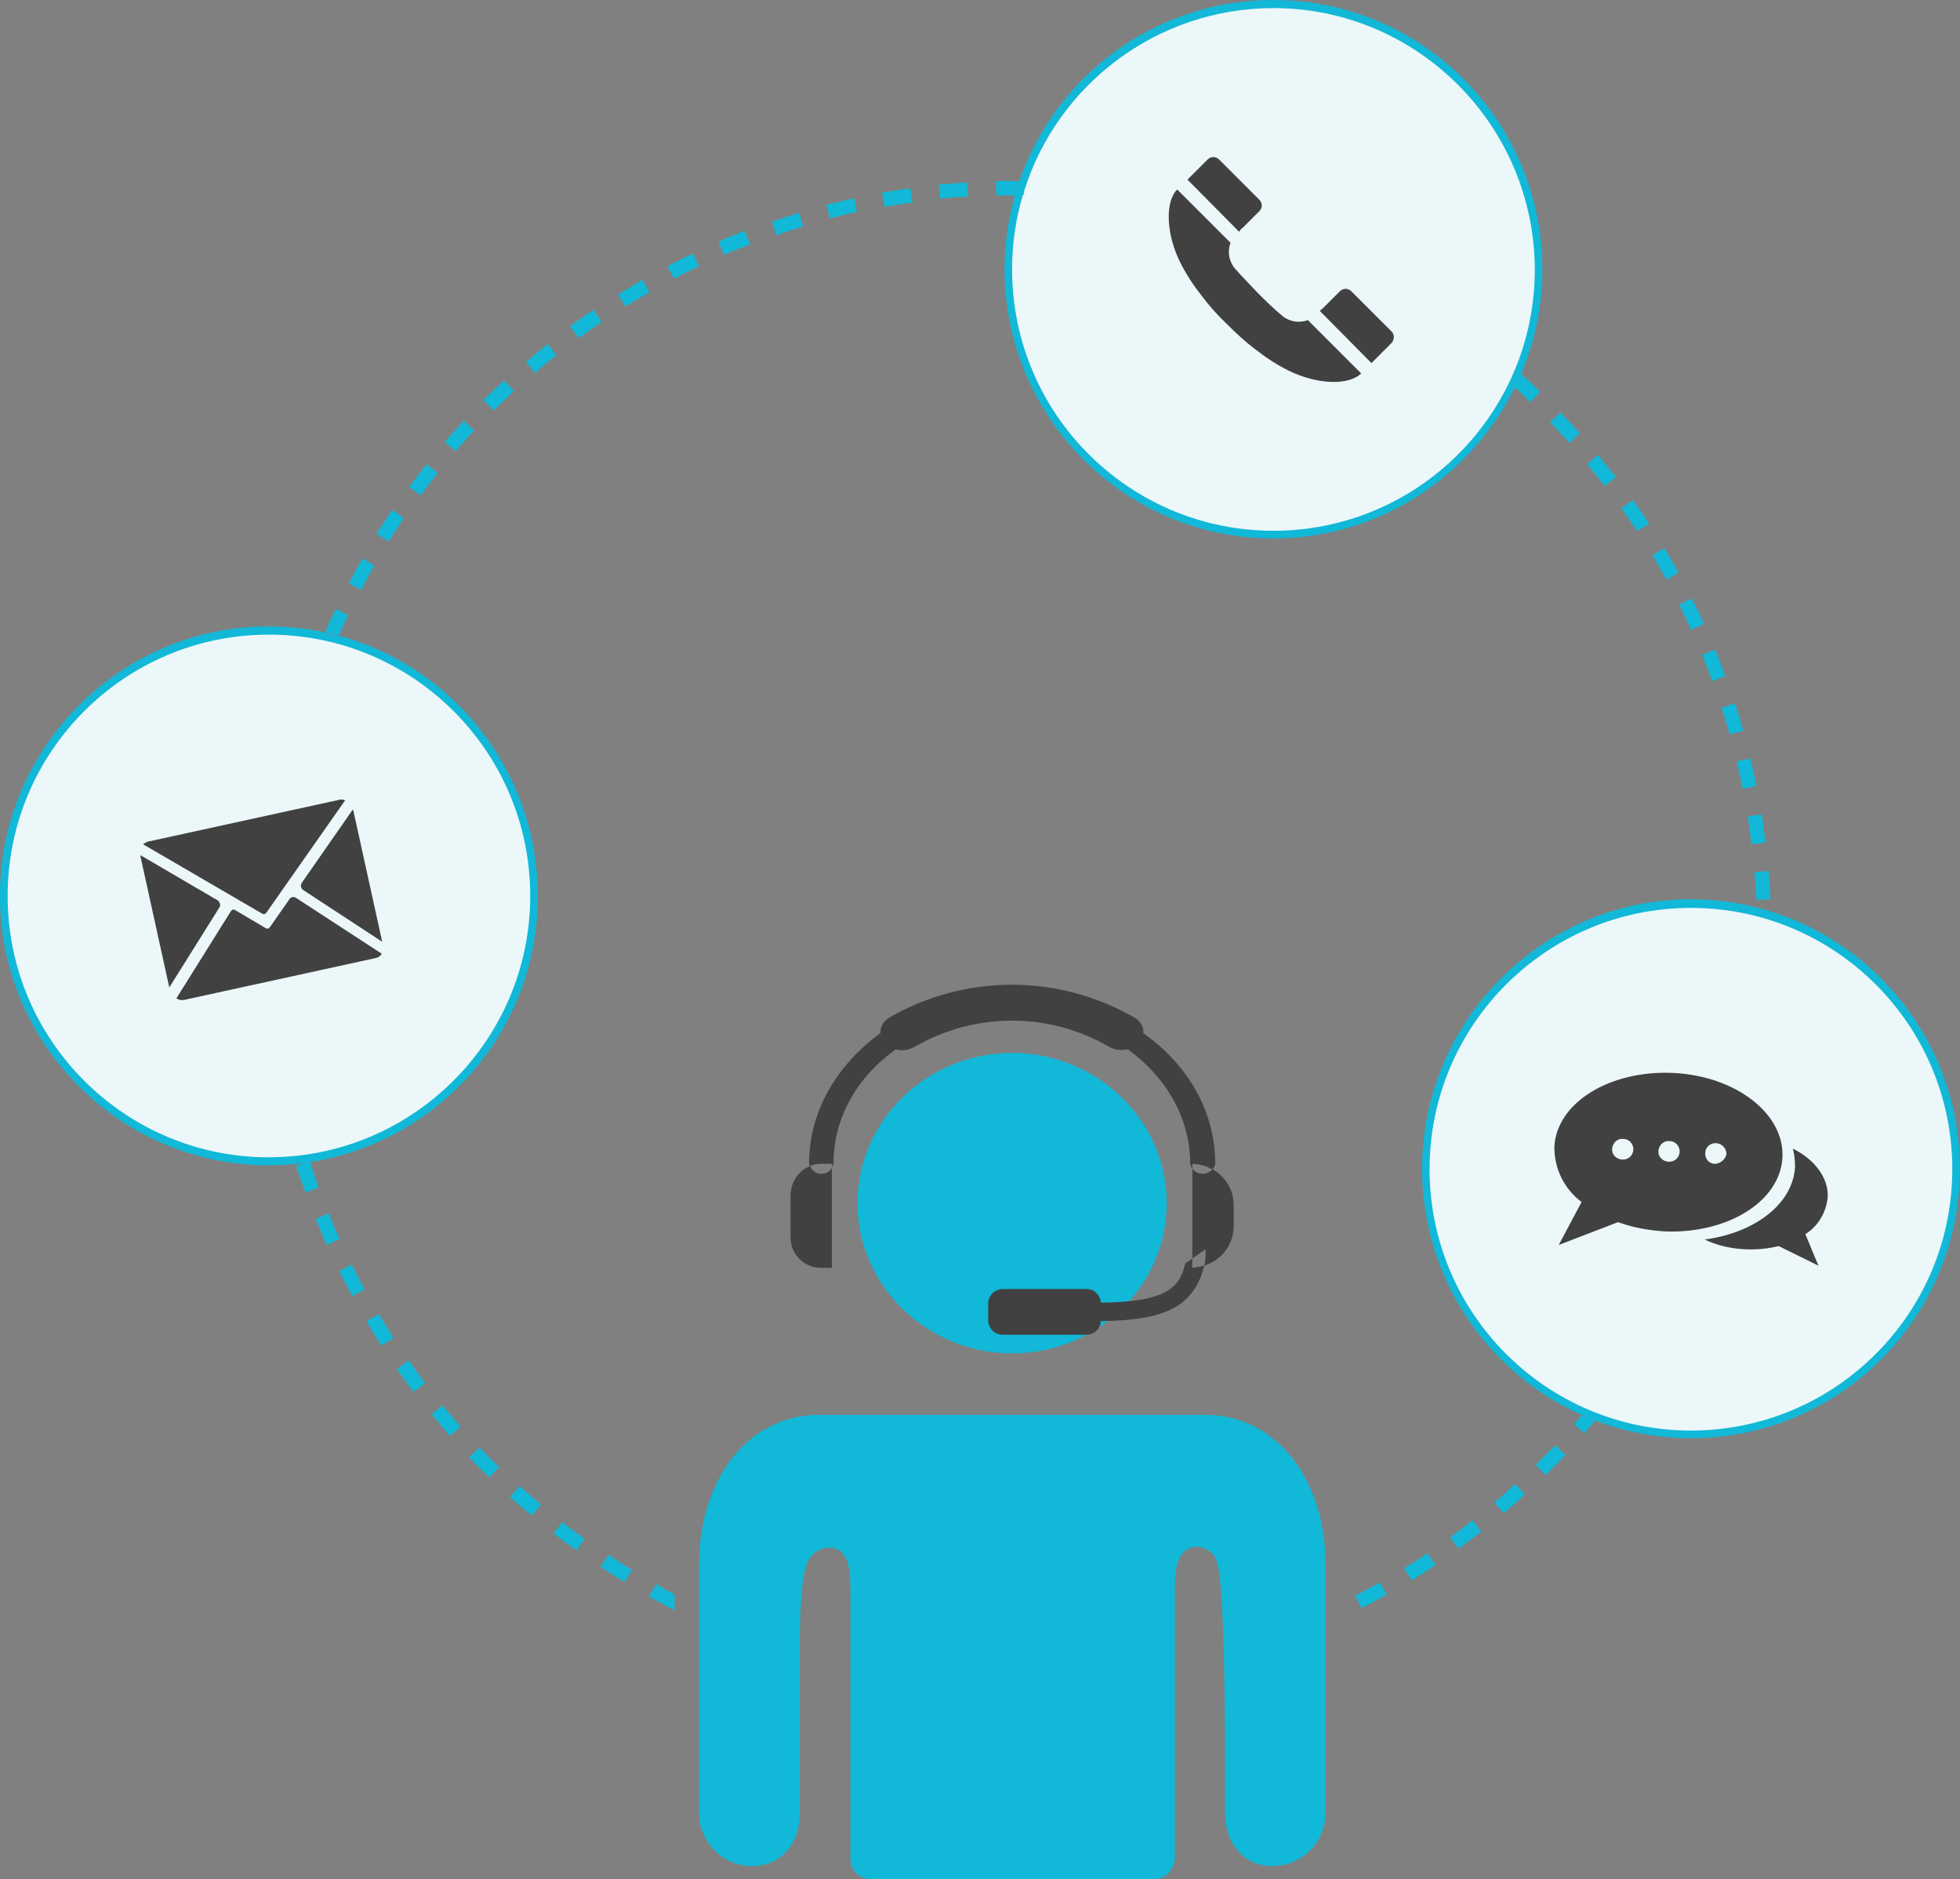
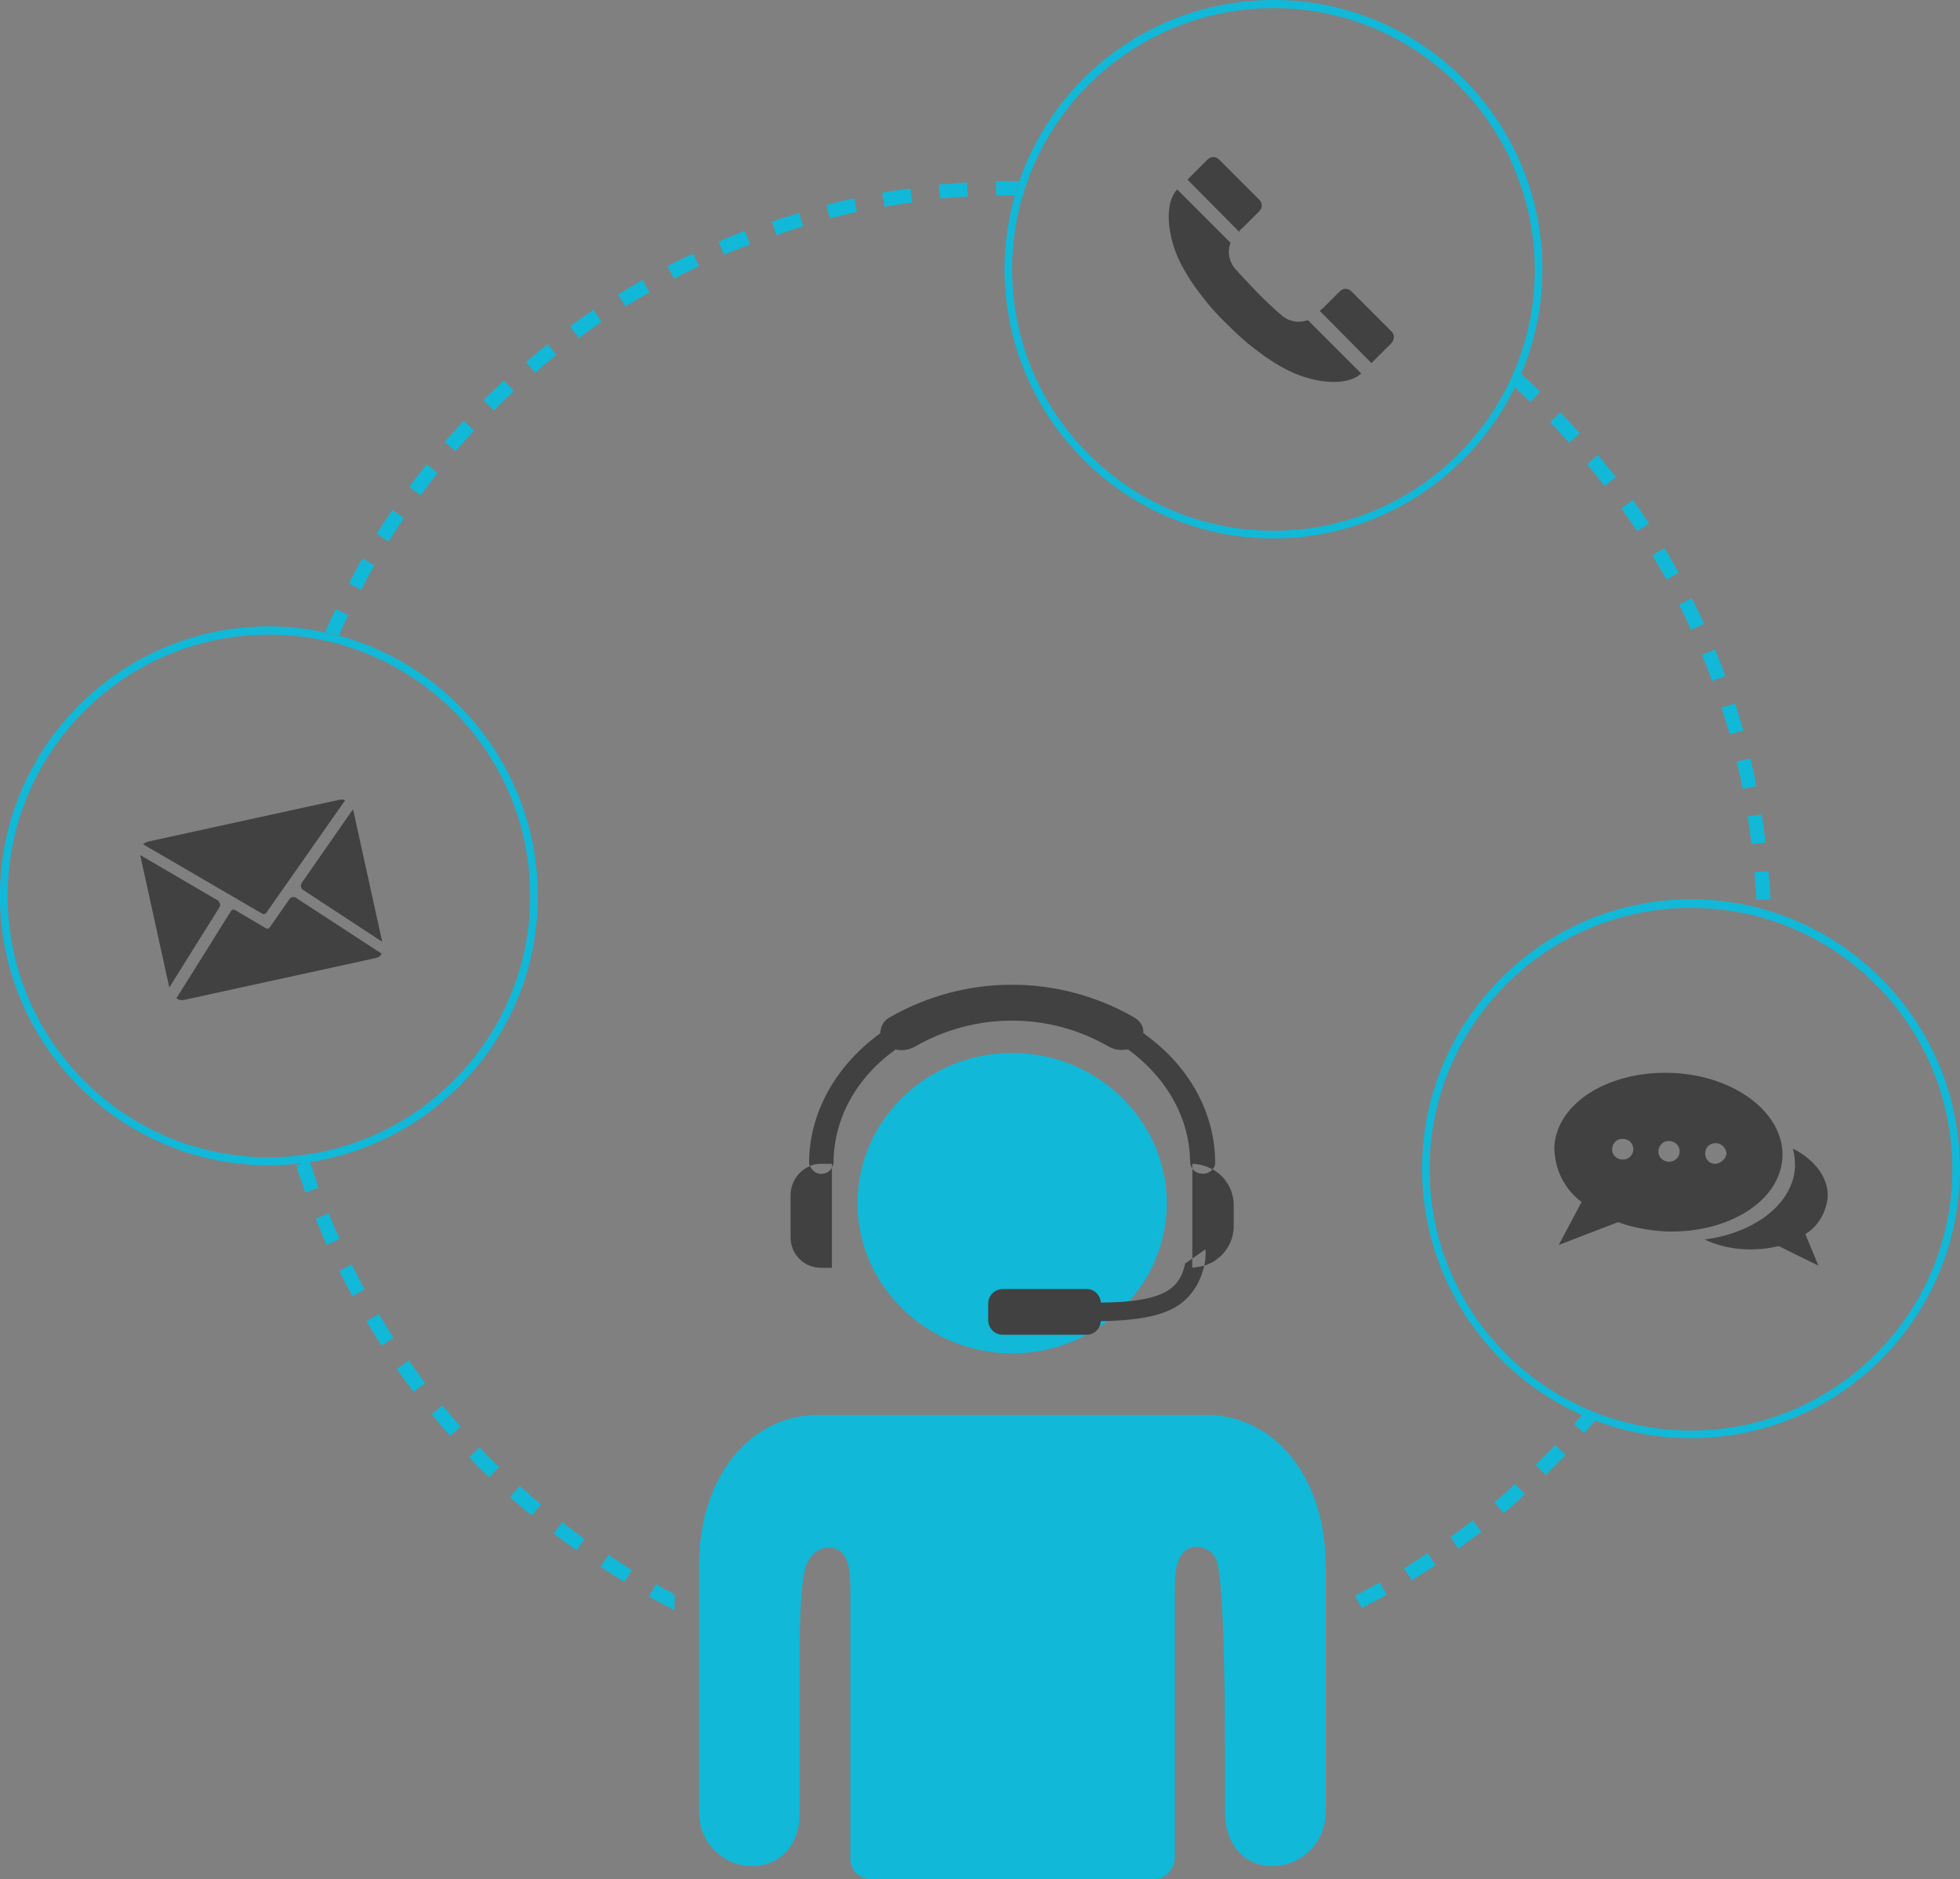
<svg xmlns="http://www.w3.org/2000/svg" viewBox="0 0 290 278.08" width="290" height="278.08">
  <rect x="0" y="0" width="290" height="278.08" fill="#808080" stroke="none" />
-   <path d="m79.02,132.59c0,21.67-17.56,39.23-39.23,39.23S.56,154.26.56,132.59s17.56-39.23,39.23-39.23c21.67,0,39.23,17.56,39.23,39.23Zm171.18,1.21c-21.67,0-39.23,17.56-39.23,39.23s17.56,39.23,39.23,39.23,39.23-17.56,39.23-39.23c0-21.67-17.56-39.23-39.23-39.23Zm-22.56-93.93c0-21.67-17.56-39.31-39.23-39.31s-39.23,17.56-39.23,39.31,17.56,39.23,39.23,39.23,39.23-17.56,39.23-39.23Z" fill="#ecf7f9" />
  <path d="m139.12,29.4l-.24-2.09,4.19-.32.16,2.09c-1.37.08-2.74.16-4.11.32Zm-50.11,18.21l-1.21-1.77-3.46,2.42,1.29,1.77,3.38-2.42Zm61.14-18.69c.16-.73.4-1.37.64-2.09-1.21-.08-2.34-.08-3.46,0l.08,2.09h2.74Zm-46.72,10.47l-.89-1.85c-1.29.56-2.58,1.21-3.79,1.85l.97,1.85c1.21-.64,2.5-1.29,3.71-1.85Zm7.57-3.22l-.81-2.01c-1.29.48-2.66,1.05-3.87,1.61l.81,1.93c1.21-.56,2.58-1.05,3.87-1.53Zm24.01-6.2l-.32-2.09c-1.37.16-2.82.4-4.19.64l.4,2.09c1.37-.24,2.74-.48,4.11-.64Zm-52.68,22.56l-1.29-1.61c-1.13.89-2.17,1.77-3.22,2.66l1.37,1.61c1.05-.97,2.09-1.85,3.14-2.66Zm67.42,147.74c12.65,0,22.88-9.99,22.88-22.23s-10.31-22.23-22.88-22.23-22.88,9.99-22.88,22.23,10.31,22.23,22.88,22.23ZM96.1,43.26l-1.05-1.85-3.62,2.18,1.13,1.77c1.13-.73,2.34-1.45,3.54-2.09Zm22.72-9.75l-.56-2.01c-1.37.4-2.66.81-4.03,1.29l.64,2.01c1.29-.48,2.66-.89,3.95-1.29Zm137.11,75.16l2.01-.56c-.4-1.37-.81-2.74-1.21-4.03l-2.01.64,1.21,3.95Zm1.93,8.06l2.01-.4c-.24-1.37-.56-2.74-.89-4.11l-2.01.48.89,4.03Zm-5.72-24.41h0c-.56-1.29-1.21-2.58-1.85-3.79l-1.85.97c.64,1.21,1.21,2.5,1.77,3.71l1.93-.89Zm1.21,8.46l1.93-.73c-.48-1.29-.97-2.66-1.53-3.95l-1.93.81c.56,1.29,1.05,2.58,1.53,3.87Zm6.53,32.38l2.09-.08c-.08-1.45-.16-2.82-.32-4.19l-2.09.16c.16,1.37.24,2.74.32,4.11ZM150.8,26.82h0c5.4-15.63,20.14-26.82,37.62-26.82,21.99,0,39.79,17.88,39.79,39.88,0,5.48-1.13,10.71-3.14,15.47h0l-.64,1.37c-6.36,13.53-20.14,22.96-36.01,22.96-21.99,0-39.79-17.88-39.79-39.88,0-3.79.56-7.41,1.53-10.88h0l.64-2.09Zm.56,2.01h0c-1.05,3.46-1.61,7.17-1.61,11.04,0,21.35,17.32,38.67,38.67,38.67s38.67-17.32,38.67-38.67c-.08-21.35-17.4-38.67-38.67-38.67-17.24,0-31.98,11.36-36.89,27.07h0l-.16.56Zm107.78,96.1l2.09-.24-.56-4.19-2.09.32c.24,1.37.4,2.74.56,4.11Zm-34.96-67.59l2.26,2.17h0l1.45-1.53c-.89-.89-1.85-1.77-2.82-2.66-.16.48-.4.89-.64,1.37l-.24.64Zm24.17,27.39c-.64-1.21-1.37-2.42-2.09-3.62l-1.77,1.05,2.09,3.62,1.77-1.05Zm-96.83-55.91v-.56c-.08.16-.08.32-.16.56h.16Zm82.25,35.28c-.97-1.05-1.93-2.09-2.9-3.06l-1.53,1.45c.97.97,1.93,2.01,2.82,3.06l1.61-1.45Zm5.32,6.52c-.89-1.13-1.77-2.26-2.66-3.3l-1.61,1.37c.89,1.05,1.77,2.17,2.58,3.22l1.69-1.29Zm4.91,6.85c-.81-1.21-1.53-2.34-2.42-3.46l-1.69,1.21c.81,1.13,1.61,2.26,2.34,3.38l1.77-1.13ZM126.79,31.34l-.4-2.01-4.11.97.48,2.01,4.03-.97Zm51.64,178.03h-57.28c-10.31,0-17.72,9.34-17.72,22.23v36.73c0,4.27,3.54,7.81,7.81,7.81s7.09-3.22,7.09-7.81v-24.41c0-10.47.89-12.41,1.37-13.13.56-1.05,1.69-1.77,2.9-1.77.32,0,.56,0,.89.08q.08,0,.16.08c1.93.72,2.17,3.3,2.17,5.96v39.96c0,1.69,1.37,2.98,3.06,2.98h41.81c.89,0,1.61-.32,2.17-.89s.89-1.37.97-2.18v-39.96c0-2.5.24-5.16,2.17-5.96.08,0,.16-.08.16-.08,1.53-.4,3.14.32,3.79,1.77,1.29,3.22,1.29,24.33,1.29,28.6v8.7c0,4.91,2.9,8.06,7.01,8.06,4.35,0,7.81-3.46,7.89-7.81v-36.73c0-12.89-7.49-22.23-17.72-22.23Zm25.7,24.81c-1.21.64-2.42,1.37-3.62,1.93l.97,1.85c1.21-.64,2.5-1.29,3.71-2.01l-1.05-1.77h0ZM76.04,57.84l-1.45-1.53c-1.05.97-2.09,1.93-3.06,2.9l1.53,1.53,2.98-2.9Zm12.81,174c1.21.81,2.34,1.53,3.54,2.26l1.13-1.77c-1.21-.72-2.34-1.45-3.46-2.26l-1.21,1.77Zm118.9.24l1.13,1.77c1.21-.72,2.42-1.53,3.54-2.26l-1.21-1.77c-1.13.81-2.34,1.53-3.46,2.26Zm-125.83-5.16c1.13.89,2.26,1.69,3.38,2.5l1.21-1.69c-1.13-.81-2.26-1.61-3.3-2.5l-1.29,1.69Zm14.1,9.34l3.71,2.01.08-.16v-2.18c-.97-.48-1.85-.97-2.74-1.53l-1.05,1.85Zm136.86-25.54l1.53,1.37,1.61-1.85-2.01-.81c-.32.4-.72.89-1.13,1.29Zm-18.29,16.76l1.21,1.69,3.38-2.5-1.29-1.69c-1.05.81-2.18,1.69-3.3,2.5Zm75.4-54.54c0,22.07-17.8,39.88-39.79,39.88s-39.79-17.88-39.79-39.87,17.88-39.88,39.79-39.88c21.91,0,39.79,17.88,39.79,39.87Zm-1.13.08c0-21.35-17.32-38.67-38.67-38.67s-38.67,17.32-38.67,38.67,17.32,38.67,38.67,38.67,38.67-17.32,38.67-38.67Zm-67.75,49.3h0l1.37,1.61c1.05-.89,2.18-1.85,3.14-2.82l-1.45-1.53c-.97.97-2.01,1.85-3.06,2.74Zm6.12-5.56l1.45,1.53,2.98-2.98-1.53-1.45-2.9,2.9Zm-151.77,4.75c1.05.97,2.09,1.85,3.22,2.74l1.37-1.61c-1.05-.89-2.09-1.77-3.14-2.74l-1.45,1.61Zm-20.06-137.83l-1.77-1.05c-.73,1.21-1.37,2.5-2.01,3.71l1.85.97c.56-1.21,1.21-2.42,1.93-3.62Zm4.35-7.01l-1.69-1.21c-.81,1.13-1.61,2.34-2.34,3.54l1.77,1.13,2.26-3.46Zm11.2,137.51l-1.53,1.45c.97,1.05,1.93,2.01,2.98,2.98l1.45-1.53c-1.05-.97-2.01-1.93-2.9-2.9Zm-25.05-42.21c-.16,0-.32.08-.48.08-1.85.24-3.79.4-5.64.4-21.91,0-39.79-17.88-39.79-39.88s17.88-39.88,39.79-39.88c2.82,0,5.64.32,8.3.89v.08l2.09.48v-.08c16.92,4.59,29.4,20.14,29.4,38.51.08,19.9-14.58,36.41-33.67,39.39h0Zm-6.12-.72c21.27,0,38.67-17.32,38.67-38.67s-17.32-38.67-38.67-38.67S1.13,111.25,1.13,132.59s17.32,38.67,38.67,38.67Zm24.97-101.26l-1.61-1.29c-.89,1.13-1.77,2.17-2.58,3.38l1.69,1.21c.81-1.13,1.69-2.26,2.5-3.3Zm5.4-6.28l-1.53-1.45c-.97,1.05-1.93,2.09-2.82,3.14l1.61,1.37c.89-1.05,1.85-2.09,2.74-3.06Zm-18.61,27.31l-1.85-.89c-.56,1.13-1.13,2.26-1.61,3.46.73.16,1.37.32,2.09.48.4-1.05.89-2.09,1.37-3.06Zm7.17,111.57c.81,1.13,1.61,2.26,2.5,3.38l1.69-1.29-2.42-3.38-1.77,1.29Zm-4.51-7.09c.73,1.21,1.45,2.42,2.26,3.62l1.77-1.13c-.73-1.13-1.45-2.34-2.17-3.54l-1.85,1.05Zm9.67,13.77c.89,1.05,1.77,2.18,2.74,3.22l1.53-1.37-2.66-3.14-1.61,1.29Zm-17.96-37.3c-.16,0-.32,0-.48.08-.16,0-.4.08-.56.08l-1.05.32c.4,1.37.89,2.66,1.37,4.03l1.93-.72c-.4-1.29-.81-2.58-1.21-3.79Zm2.74,7.57l-1.93.81c.48,1.29,1.05,2.58,1.61,3.87l1.93-.89c-.56-1.21-1.13-2.5-1.61-3.79Zm1.53,8.54l1.93,3.71,1.85-.97c-.64-1.21-1.29-2.42-1.93-3.71l-1.85.97Z" fill="#12b8d7" />
  <path d="m52.28,119.95l4.27,19.41-11.68-7.65c-.16-.08-.32-.32-.32-.48-.08-.16,0-.4.08-.56l7.57-10.88s0,.08.08.16Zm69.52,53.73c-.81.16-1.61-.32-1.93-1.13-1.77.72-2.9,2.42-2.9,4.35v6.04c-.08,2.58,1.93,4.67,4.51,4.67h1.61v-14.82c-.24.48-.73.81-1.29.89Zm-82.41-38.59l11.68-16.67c-.24-.08-.56-.16-.81-.08l-28.36,6.2c-.24.08-.56.24-.72.4l17.56,10.23c.24.16.56.08.64-.08ZM183.83,33.75l1.21-1.21,1.29-1.29c.48-.48.48-1.21,0-1.69l-5.96-5.96c-.48-.48-1.21-.48-1.69,0l-2.98,2.98,7.65,7.73c.16-.32.32-.48.48-.56ZM32.54,133.72c-.08-.16-.16-.4-.32-.48l-11.44-6.69v.16l4.27,19.41,7.41-11.84c.08-.16.16-.32.08-.56Zm10.39-.81l-2.98,4.27c-.16.24-.4.32-.64.16l-4.51-2.66c-.24-.16-.48-.08-.64.16l-8.06,12.89c.32.24.73.32,1.13.24l28.36-6.2c.4-.08.73-.32.89-.64l-12.73-8.3c-.32-.16-.64-.08-.81.08ZM199.94,43.1c-.48-.48-1.21-.48-1.69,0l-1.29,1.29-1.21,1.21-.48.4,7.65,7.73,2.98-2.98c.4-.48.48-1.21,0-1.69l-5.96-5.96Zm46.32,139.12c-2.34-.16-4.67-.56-6.85-1.37l-8.78,3.38,3.38-6.36c-2.58-1.93-4.03-4.91-4.03-8.14.32-6.53,8.14-11.36,17.48-10.96s16.59,6.04,16.27,12.49c-.32,6.53-8.14,11.36-17.48,10.96Zm-4.59-12.16c0-.81-.64-1.53-1.53-1.53-.81-.08-1.53.56-1.61,1.45-.08.81.56,1.53,1.45,1.61h.16c.81,0,1.53-.64,1.53-1.53Zm6.85.32c0-.81-.64-1.53-1.53-1.53-.81-.08-1.53.56-1.61,1.45-.08.81.56,1.53,1.45,1.61h.16c.81,0,1.53-.64,1.53-1.53Zm6.93.4c0-.81-.64-1.53-1.45-1.61-.89-.08-1.61.48-1.69,1.37-.08.89.48,1.61,1.37,1.69.81,0,1.61-.64,1.77-1.45Zm14.98,6.44c.16-2.9-1.93-5.64-5.16-7.25.24.89.32,1.77.32,2.66-.24,5.48-5.96,9.83-13.37,10.79,1.85.89,3.95,1.37,6.04,1.45,1.61.08,3.3-.08,4.91-.48l5.88,2.9-1.93-4.67c1.85-1.13,3.06-3.14,3.3-5.4Zm-91.03-4.19c.24-.24.4-.56.4-.89,0-7.73-4.11-14.66-10.63-19.25.08-.97-.48-1.85-1.37-2.34-11.2-6.44-24.97-6.44-36.17,0-.89.48-1.37,1.37-1.37,2.34-6.44,4.67-10.55,11.6-10.55,19.25,0,.16.08.32.16.4.48-.24,1.05-.32,1.61-.32h1.61v.56c.08-.16.16-.4.24-.64,0-6.77,3.54-12.81,9.18-16.84.97.24,1.93.08,2.82-.4,8.94-5.16,19.9-5.16,28.76,0,.56.32,1.21.48,1.85.48l.97-.08c5.64,4.11,9.18,10.15,9.18,16.84.08.32.16.56.32.81v-.72c1.05,0,2.09.32,2.98.81Zm10.31-126.31c-1.29-1.05-2.5-2.26-3.62-3.38-1.13-1.21-2.34-2.42-3.38-3.62-.89-1.05-1.13-2.5-.64-3.79l-7.89-7.89c-1.85,1.85-1.61,6.61.4,10.71.89,1.77,1.93,3.38,3.14,4.91,1.13,1.53,2.42,2.98,3.79,4.27,1.37,1.37,2.74,2.66,4.27,3.79,1.53,1.21,3.14,2.26,4.91,3.14,4.11,2.01,8.78,2.26,10.71.4l-7.89-7.89c-1.29.48-2.74.24-3.79-.64Zm-13.29,139.52l-1.05.72c-.81,3.54-2.74,5.72-12.49,5.8-.08-1.13-.97-2.01-2.09-2.01h-12.49c-1.21.08-2.09.97-2.09,2.17v2.42c0,1.21.97,2.17,2.09,2.17h12.49c1.13,0,2.01-.89,2.09-2.01,5.88-.08,9.59-.89,11.92-2.66,1.77-1.37,2.9-3.38,3.38-5.56-.56.16-1.13.24-1.77.32v-1.37Zm2.98-13.21c-.24.32-.64.56-1.13.64-.72.08-1.45-.16-1.85-.72v13.29l1.93-1.37c.08.81,0,1.69-.16,2.42,2.58-.81,4.43-3.22,4.35-6.04v-2.66c.08-2.42-1.21-4.51-3.14-5.56Z" fill="#414141" />
</svg>